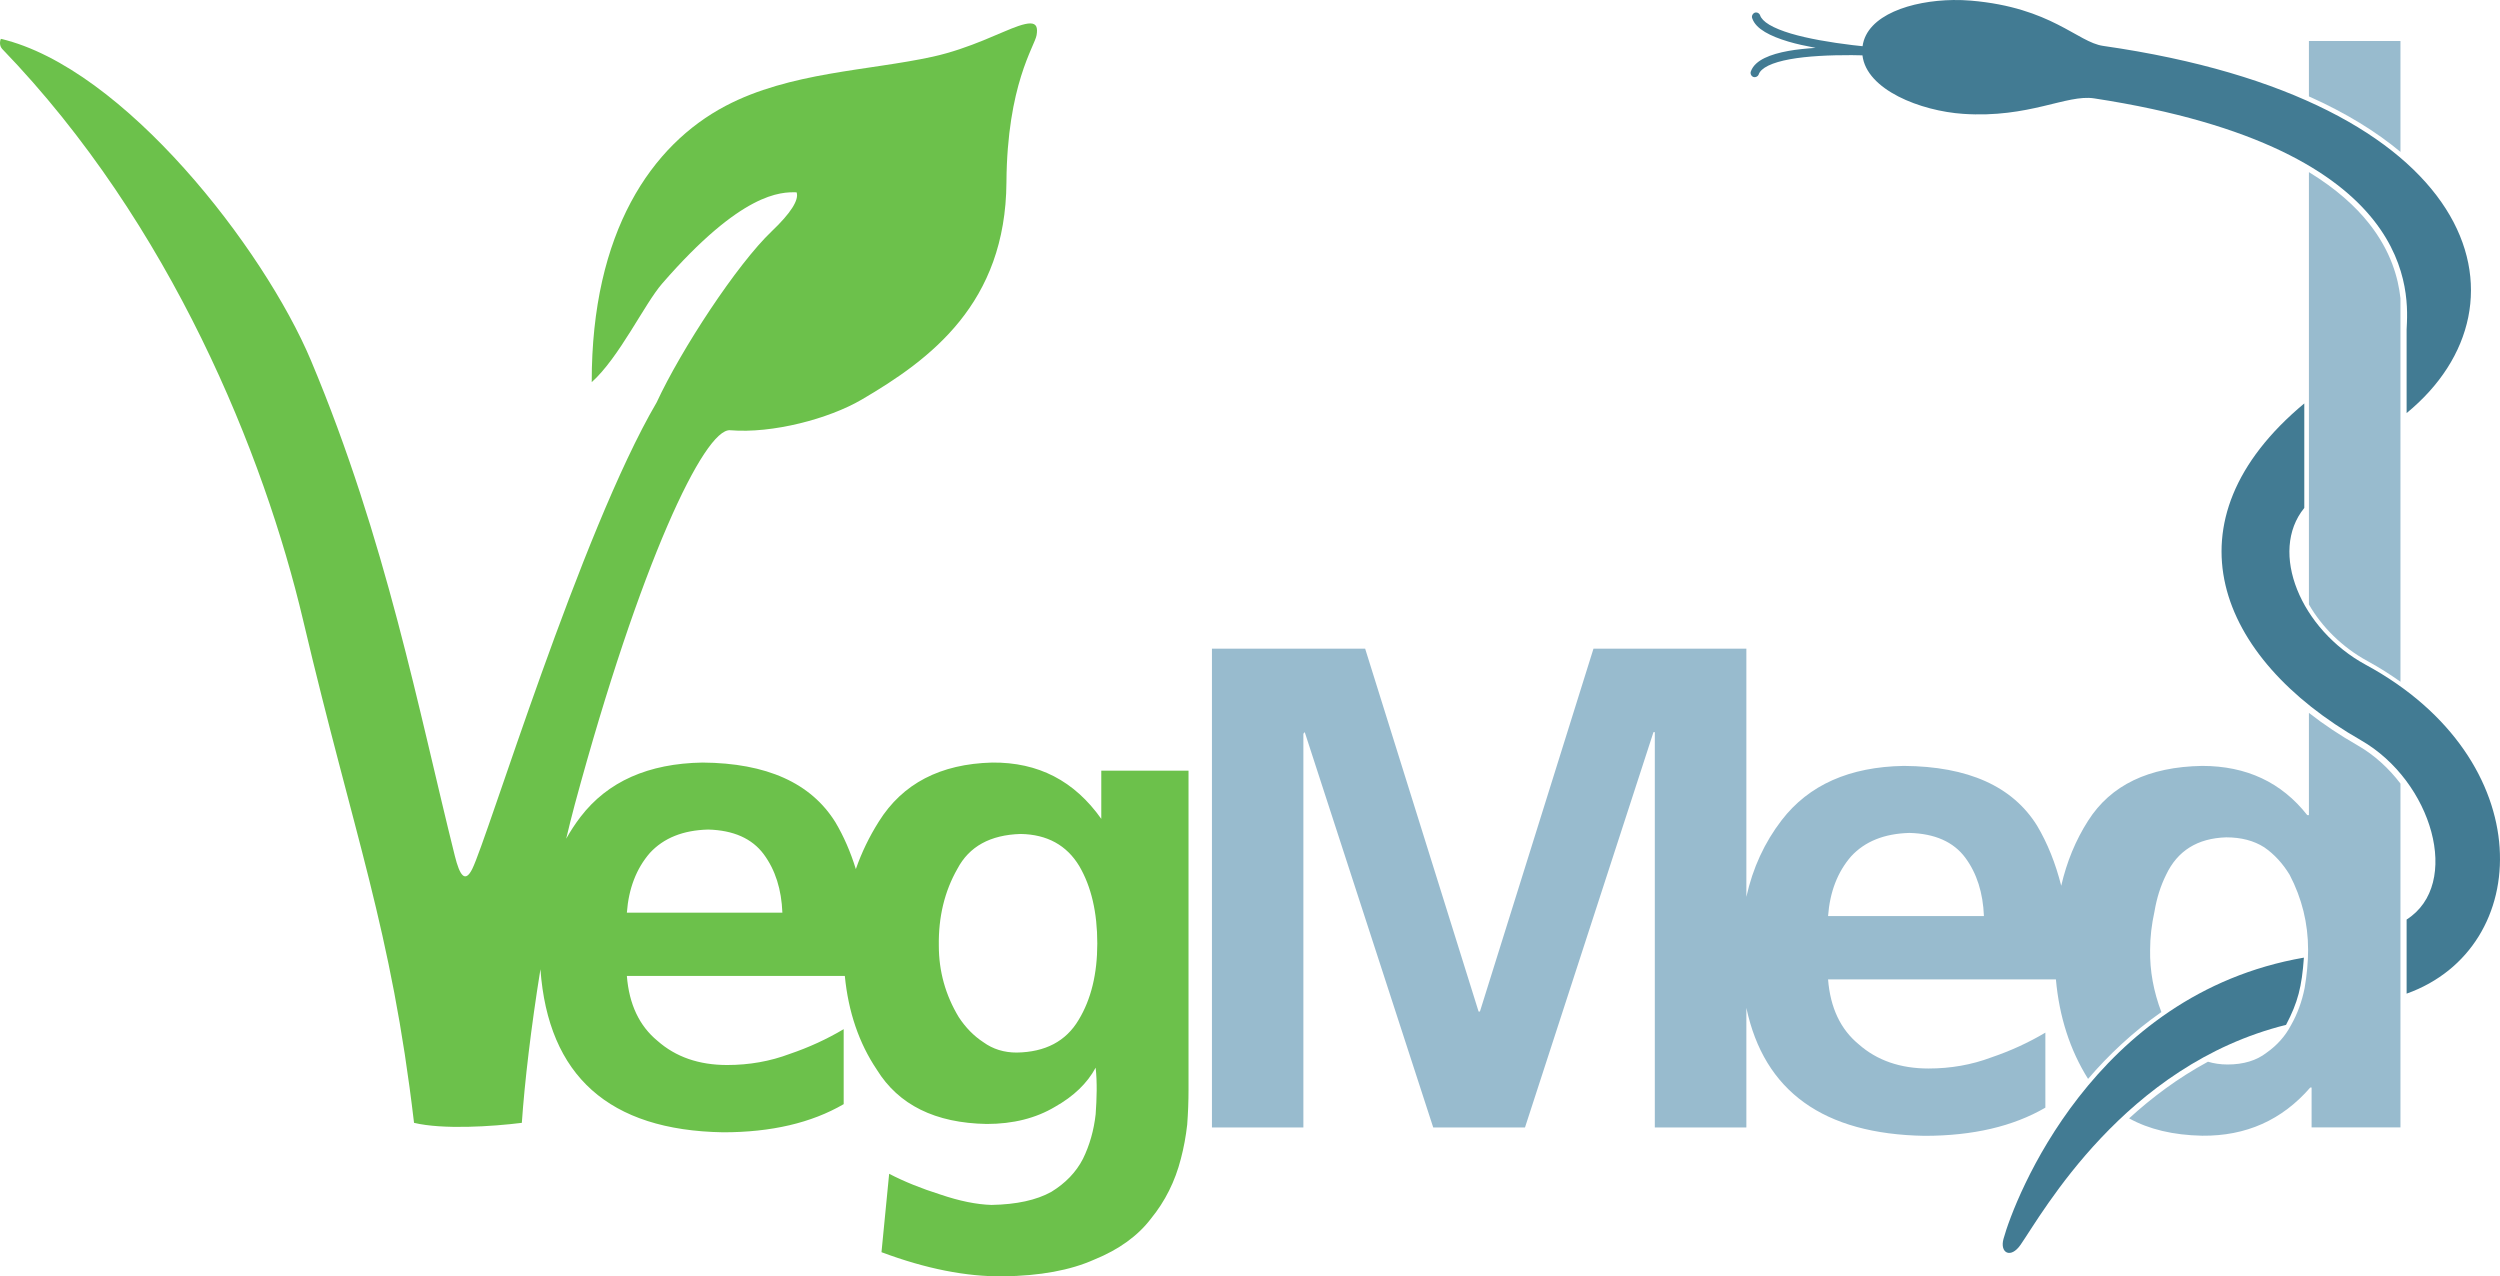
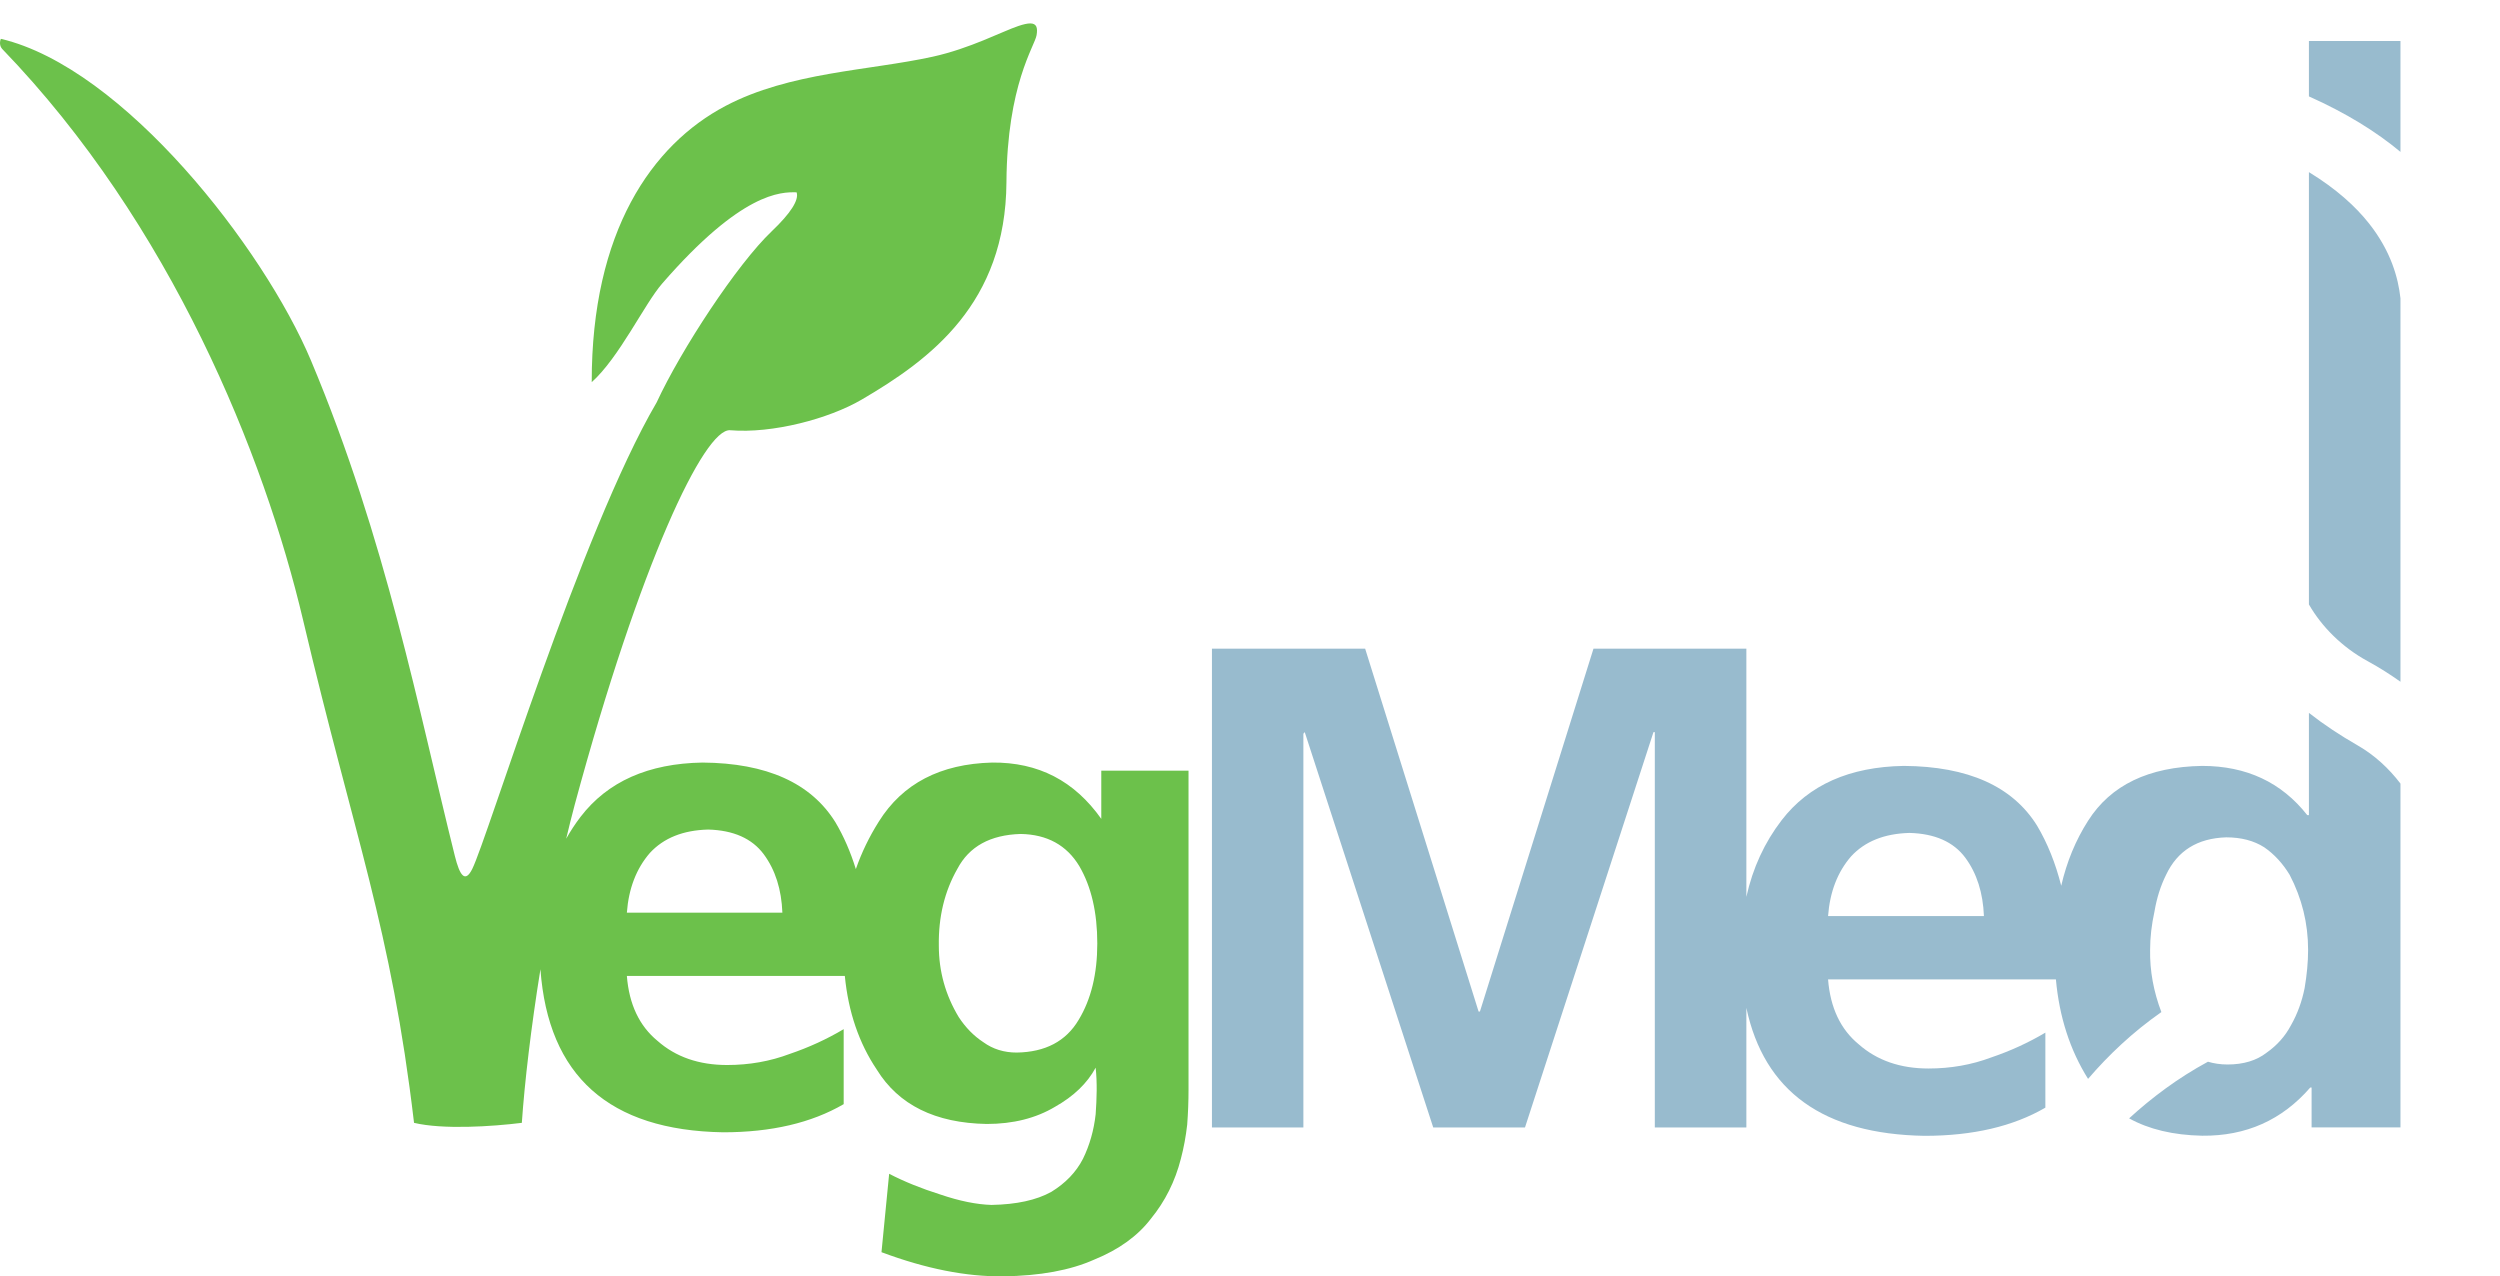
<svg xmlns="http://www.w3.org/2000/svg" xmlns:ns1="http://www.bohemiancoding.com/sketch/ns" xmlns:xlink="http://www.w3.org/1999/xlink" width="427px" height="218px" viewBox="0 0 427 218" version="1.1">
  <title>Slice 1</title>
  <desc>Created with Sketch.</desc>
  <defs>
    <path d="M394.363,7 L394.363,16.464 C400.668,19.28 405.86,22.487 410,25.944 L410,7 L394.363,7 L394.363,7 L394.363,7 Z M394.363,29.399 L394.363,103.239 C396.547,107.044 400.034,110.555 404.403,112.93 C406.412,114.021 408.262,115.212 410,116.441 L410,50.96 C409.617,47.468 408.385,42.936 404.666,38.213 C402.348,35.27 399.033,32.252 394.363,29.399 L394.363,29.399 L394.363,29.399 Z M207,110.788 L207,192.576 L222.617,192.576 L222.617,125.323 L222.847,125.043 L244.797,192.576 L260.466,192.576 L282.415,125.043 L282.642,125.043 L282.642,192.576 L298.279,192.576 L298.279,172.144 C301.32,186.424 311.459,193.715 328.71,194 C336.957,194 343.836,192.393 349.348,189.188 L349.348,176.373 C346.459,178.091 343.382,179.497 340.114,180.606 C336.768,181.865 333.192,182.501 329.39,182.501 C324.564,182.501 320.596,181.121 317.481,178.376 C314.366,175.819 312.614,172.124 312.234,167.28 L351.148,167.28 C351.727,173.682 353.551,179.347 356.641,184.273 C360.117,180.219 364.26,176.288 369.162,172.862 C367.834,169.365 367.175,165.821 367.238,162.241 C367.238,160.104 367.495,157.91 367.99,155.658 C368.37,153.409 369.017,151.335 369.965,149.426 C371.906,145.306 375.33,143.172 380.232,143.018 C382.78,143.018 384.952,143.578 386.739,144.722 C388.45,145.904 389.898,147.481 391.076,149.426 C393.167,153.433 394.224,157.701 394.224,162.241 C394.224,164.339 394.011,166.504 393.631,168.756 C393.175,171.043 392.407,173.164 391.302,175.108 C390.316,176.979 388.928,178.537 387.141,179.796 C385.43,181.133 383.198,181.815 380.459,181.815 C379.238,181.815 378.126,181.642 377.12,181.341 C371.985,184.117 367.498,187.496 363.653,191.016 C367.045,192.895 371.198,193.879 376.122,193.98 C383.61,194.058 389.764,191.317 394.593,185.749 L394.82,185.749 L394.82,192.56 L410,192.56 L410,133.837 C408.038,131.259 405.576,128.971 402.706,127.326 C399.69,125.595 396.902,123.749 394.363,121.76 L394.363,139.227 L394.085,139.227 C389.677,133.617 383.687,130.817 376.122,130.817 C367.001,130.971 360.516,134.089 356.641,140.193 C354.523,143.504 352.996,147.209 352.058,151.289 C351.085,147.448 349.722,144.033 347.929,141.019 C343.748,134.303 336.159,130.894 325.176,130.817 C315.902,130.971 308.95,134.059 304.312,140.085 C301.391,143.88 299.374,148.244 298.279,153.184 L298.279,110.788 L272.168,110.788 L252.77,172.774 L252.544,172.774 L233.166,110.788 L207,110.788 L207,110.788 L207,110.788 Z M326.138,142.264 C330.472,142.379 333.656,143.786 335.67,146.493 C337.646,149.165 338.701,152.498 338.854,156.467 L312.234,156.467 C312.538,152.347 313.852,148.938 316.169,146.266 C318.525,143.71 321.842,142.379 326.138,142.264 L326.138,142.264 L326.138,142.264 Z" id="path-1" />
-     <path d="M333.602,0.003 C326.508,0.102 318.856,2.543 318.125,7.892 C317.559,7.84 316.99,7.774 316.374,7.701 C312.618,7.246 308.796,6.6 305.849,5.72 C304.377,5.279 303.113,4.769 302.208,4.23 C301.302,3.69 300.794,3.126 300.632,2.633 C300.539,2.332 300.23,2.112 299.915,2.126 C299.464,2.142 299.113,2.666 299.267,3.091 C299.595,4.085 300.405,4.838 301.472,5.474 C302.542,6.109 303.904,6.643 305.447,7.103 C306.859,7.525 308.451,7.86 310.107,8.175 C308.457,8.29 306.862,8.441 305.447,8.701 C303.882,8.986 302.506,9.372 301.404,9.908 C300.298,10.448 299.426,11.166 299.056,12.172 C298.895,12.531 299.097,13.007 299.466,13.141 C299.838,13.275 300.298,13.043 300.405,12.662 C300.591,12.155 301.116,11.657 302.033,11.207 C302.952,10.758 304.224,10.391 305.71,10.12 C308.681,9.577 312.505,9.405 316.267,9.418 C316.908,9.421 317.518,9.435 318.106,9.454 C318.801,15.36 328.046,18.954 335.301,19.447 C346.565,20.212 352.97,16.078 357.678,16.802 C413.614,25.378 411.315,50.628 411.05,56.282 L411.05,70.554 C433.808,51.891 423.411,17.045 359.222,7.84 C354.824,7.211 350.395,1.287 336.666,0.11 C335.671,0.025 334.65,-0.011 333.602,0.003 L333.602,0.003 L333.602,0.003 Z M393.573,68.905 C369.391,89.037 378.638,112.347 403.239,126.431 C415.419,133.402 420.544,151.006 411.05,157.06 L411.05,169.716 C432.85,161.922 433.933,129.737 404.098,113.56 C392.925,107.503 387.456,94.253 393.573,86.756 L393.573,68.905 L393.573,68.905 L393.573,68.905 Z M393.505,163.563 C357.511,169.803 344.064,204.838 342.201,211.586 C341.528,214.021 343.435,215.035 345.107,212.618 C348.833,207.243 362.863,181.912 390.457,175.047 C392.495,171.168 393.146,168.554 393.505,163.563 L393.505,163.563 L393.505,163.563 Z" id="path-2" />
  </defs>
  <g id="Page-1" stroke="none" stroke-width="1" fill="none" fill-rule="evenodd" ns1:type="MSPage">
    <g id="VegMed_logo_cmyk-Copy-7" ns1:type="MSLayerGroup">
      <path d="M173.943,4.439 C171.148,5.376 165.701,8.28 159.304,9.686 C148.388,12.085 134.926,12.299 123.929,18.089 C111.325,24.726 101.032,39.553 101.067,65.273 C105.765,61.061 110.055,51.943 113.089,48.444 C126.688,32.782 133.388,32.776 136.058,32.848 C136.507,34.152 135.027,36.445 131.818,39.496 C125.889,45.133 116.34,59.693 112.149,68.746 C99.208,90.821 83.243,143.296 80.649,148.442 C79.433,150.855 78.525,149.564 77.683,146.177 C71.52,121.462 65.96,92.146 53.112,61.572 C45.062,42.421 21.131,11.584 0.146,6.632 C-0.189,7.441 0.127,8.099 0.353,8.335 C29.271,38.284 45.133,77.804 51.767,105.908 C60.583,143.26 66.789,158.438 70.718,191.782 C75.667,192.961 84.017,192.415 89.129,191.782 C89.598,184.963 90.694,175.524 92.306,165.55 C93.631,183.784 104.034,193.073 123.509,193.397 C131.738,193.397 138.601,191.79 144.101,188.587 L144.101,175.779 C141.219,177.495 138.149,178.901 134.888,180.009 C131.55,181.268 127.983,181.904 124.191,181.904 C119.372,181.904 115.415,180.525 112.304,177.78 C109.196,175.225 107.448,171.532 107.069,166.69 L144.295,166.69 C144.895,172.826 146.711,178.161 149.757,182.693 C153.473,188.717 159.734,191.823 168.533,191.973 C173.046,191.973 176.93,190.989 180.19,189.046 C183.378,187.253 185.696,185.029 187.139,182.358 C187.417,184.953 187.327,187.601 187.139,190.306 C186.833,193.053 186.11,195.598 184.973,197.923 C183.798,200.209 181.991,202.085 179.563,203.573 C177.022,204.983 173.622,205.725 169.338,205.802 C166.797,205.725 163.89,205.136 160.629,204.028 C157.367,203 154.447,201.819 151.867,200.483 L150.558,213.874 C158.106,216.695 165.03,218.071 171.326,217.997 C177.622,217.92 182.814,216.966 186.909,215.134 C191.12,213.421 194.34,211.088 196.579,208.152 C199.006,205.177 200.707,201.775 201.691,197.923 C202.185,196.053 202.548,194.101 202.774,192.081 C202.927,190.06 203,188.078 203,186.131 L203,131.633 L188.099,131.633 L188.099,139.861 C183.509,133.38 177.368,130.169 169.442,130.246 C160.604,130.476 154.163,133.835 150.106,140.319 C148.457,142.929 147.153,145.64 146.179,148.442 C145.271,145.511 144.115,142.846 142.689,140.442 C138.517,133.731 130.945,130.323 119.983,130.246 C110.731,130.4 103.791,133.486 99.164,139.51 C98.254,140.697 97.438,141.95 96.705,143.25 C97.179,141.264 97.662,139.302 98.168,137.424 C109.319,96.165 120.316,73.116 124.714,73.484 C131.964,74.089 141.604,71.507 147.139,68.272 C159.006,61.341 171.762,51.798 171.901,31.129 C172.016,14.413 176.741,7.874 177.049,6.002 C177.265,4.713 177.039,4.006 175.97,4 C175.481,3.997 174.816,4.145 173.943,4.439 Z M120.943,141.687 C125.268,141.802 128.445,143.208 130.454,145.914 C132.428,148.585 133.48,151.916 133.63,155.883 L107.069,155.883 C107.374,151.765 108.683,148.357 110.995,145.687 C113.349,143.132 116.659,141.802 120.943,141.687 L120.943,141.687 L120.943,141.687 Z M174.328,142.441 C178.841,142.518 182.184,144.349 184.346,147.932 C186.394,151.441 187.417,155.845 187.417,161.147 C187.417,166.331 186.364,170.674 184.24,174.183 C182.078,177.843 178.541,179.705 173.646,179.778 C171.487,179.778 169.589,179.19 167.958,178.008 C166.328,176.941 164.929,175.518 163.754,173.725 C161.477,169.95 160.351,165.879 160.351,161.53 C160.274,156.612 161.327,152.242 163.524,148.39 C165.537,144.576 169.134,142.594 174.328,142.441 L174.328,142.441 Z" id="Fill-1" fill="#6CC14B" ns1:type="MSShapeGroup" />
      <g id="Fill-3">
        <use fill="#98BBCE" fill-rule="evenodd" ns1:type="MSShapeGroup" xlink:href="#path-1" />
        <use fill="none" xlink:href="#path-1" />
      </g>
      <g id="Fill-5">
        <use fill="#427B93" fill-rule="evenodd" ns1:type="MSShapeGroup" xlink:href="#path-2" />
        <use fill="none" xlink:href="#path-2" />
      </g>
    </g>
  </g>
</svg>